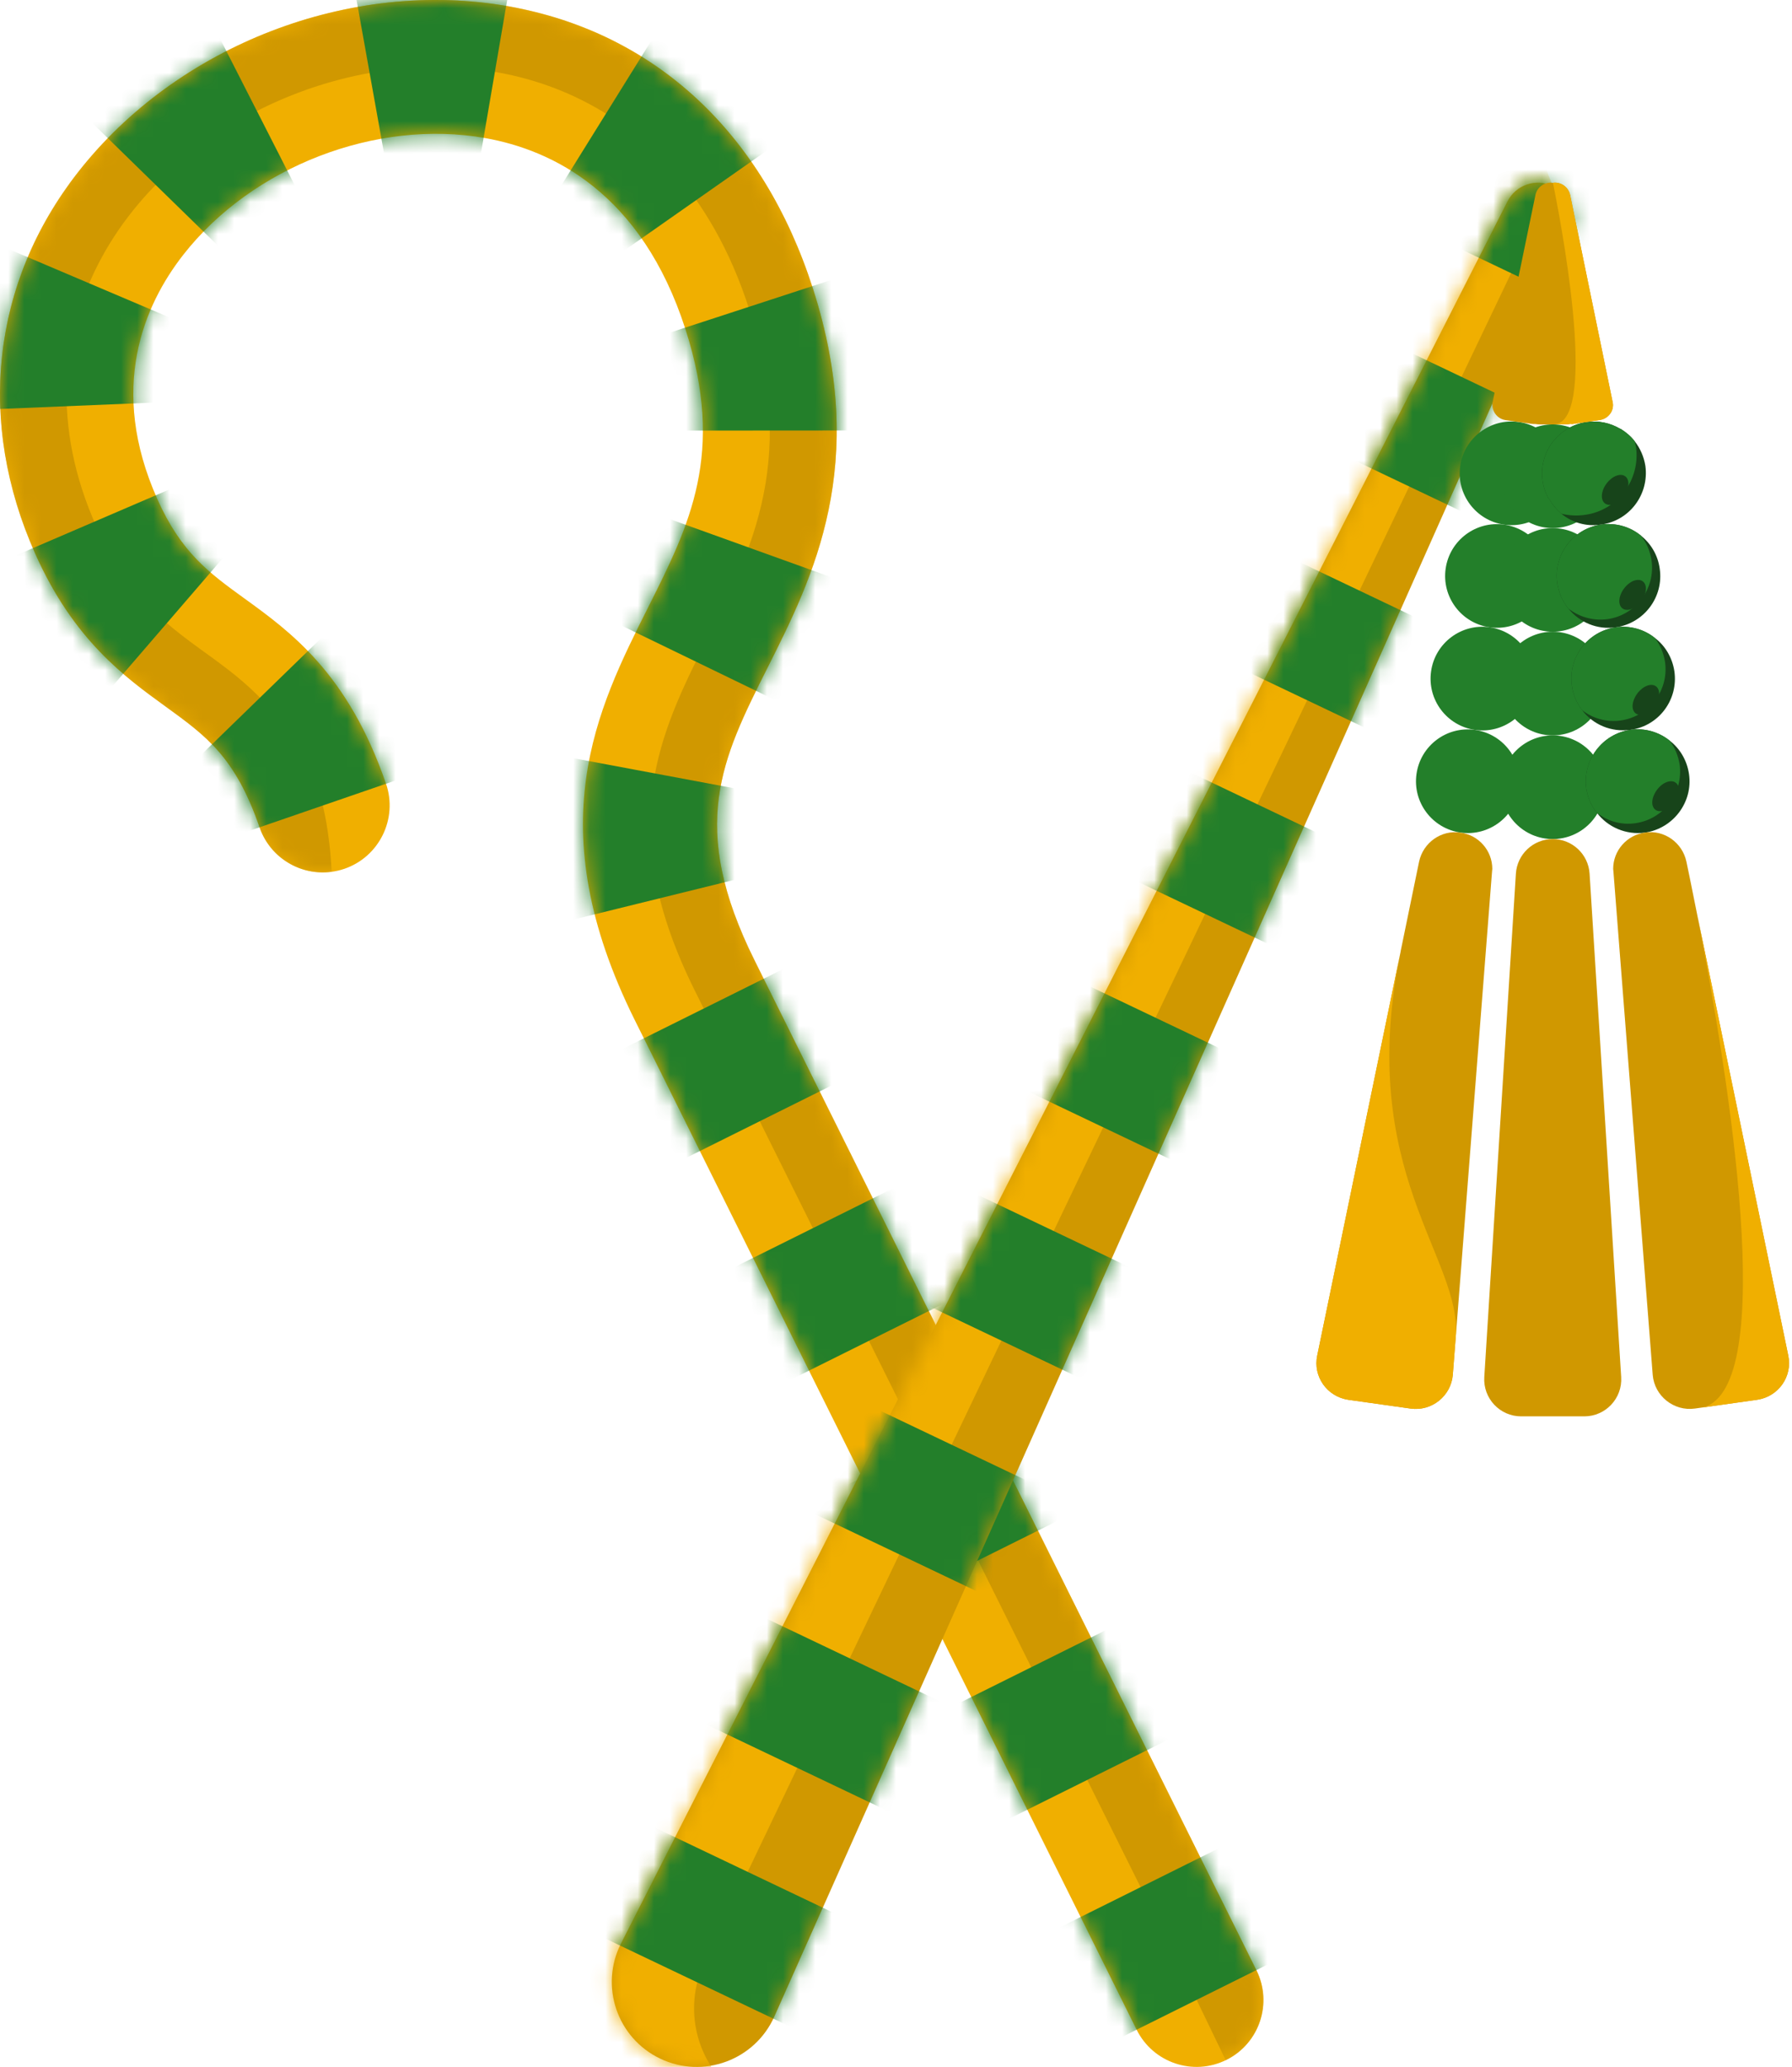
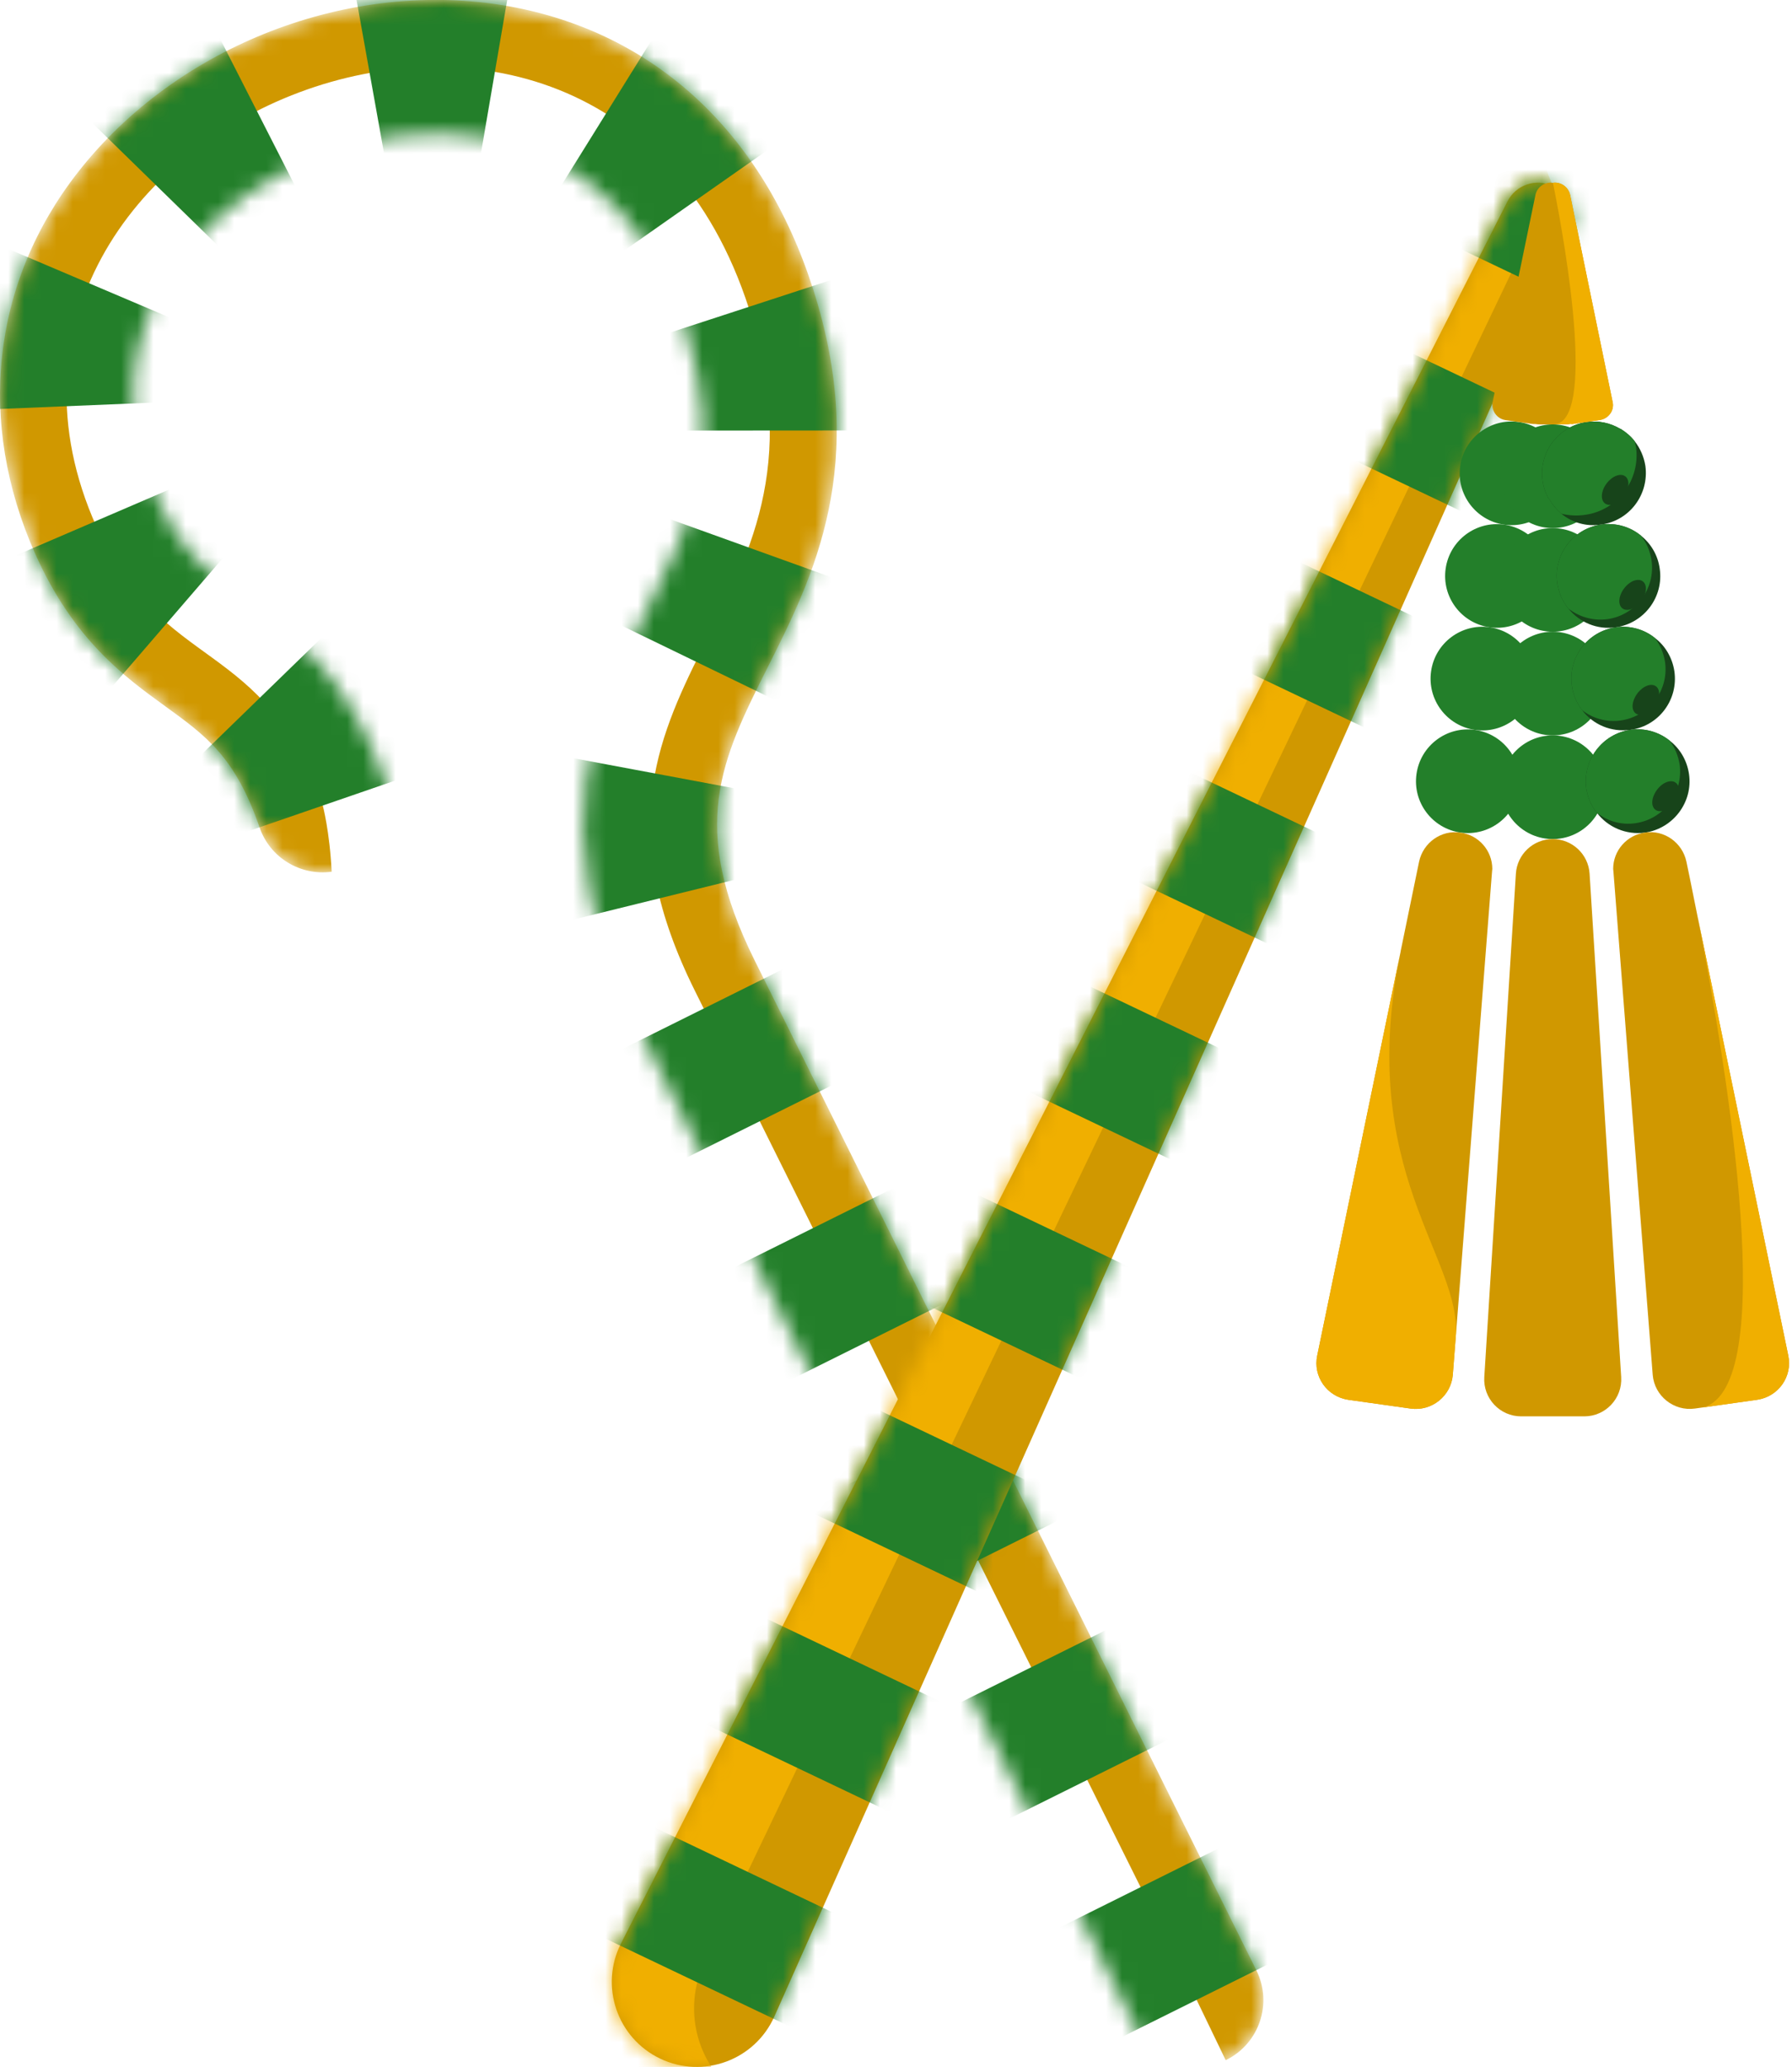
<svg xmlns="http://www.w3.org/2000/svg" width="111" height="128" viewBox="0 0 111 128" fill="none">
-   <path d="M31.506 0.395C21.711 -1.347 10.987 2.786 4.825 10.679C-0.51 17.509 -1.471 26.119 2.192 34.307C4.575 39.639 7.736 41.928 10.276 43.766C12.775 45.577 14.581 46.883 16.078 51.231C16.823 53.395 19.179 54.544 21.343 53.8C23.492 53.058 24.655 50.7 23.911 48.535C21.561 41.708 17.998 39.128 15.133 37.056C12.953 35.477 11.232 34.23 9.753 30.925C6.674 24.041 8.924 18.887 11.353 15.778C15.617 10.323 23.305 7.351 30.056 8.551C34.213 9.29 39.743 11.945 42.459 20.392C44.935 28.084 42.718 32.495 40.15 37.605C36.959 43.955 33.343 51.152 39.322 63.177L70.408 125.702C71.427 127.749 73.914 128.584 75.962 127.566C78.009 126.549 78.844 124.062 77.827 122.013L46.742 59.488C42.606 51.172 44.682 47.041 47.556 41.324C50.365 35.733 53.86 28.774 50.349 17.855C47.243 8.204 40.553 2.004 31.506 0.395Z" fill="#F0AF00" />
  <mask id="mask0_2220_5951" style="mask-type:luminance" maskUnits="userSpaceOnUse" x="0" y="0" width="79" height="128">
    <path d="M31.506 0.395C21.711 -1.347 10.987 2.786 4.825 10.679C-0.51 17.509 -1.471 26.119 2.192 34.307C4.575 39.639 7.736 41.928 10.276 43.766C12.775 45.577 14.581 46.883 16.078 51.231C16.823 53.395 19.179 54.544 21.343 53.8C23.492 53.058 24.655 50.7 23.911 48.535C21.561 41.708 17.998 39.128 15.133 37.056C12.953 35.477 11.232 34.23 9.753 30.925C6.674 24.041 8.924 18.887 11.353 15.778C15.617 10.323 23.305 7.351 30.056 8.551C34.213 9.29 39.743 11.945 42.459 20.392C44.935 28.084 42.718 32.495 40.15 37.605C36.959 43.955 33.343 51.152 39.322 63.177L70.408 125.702C71.427 127.749 73.914 128.584 75.962 127.566C78.009 126.549 78.844 124.062 77.827 122.013L46.742 59.488C42.606 51.172 44.682 47.041 47.556 41.324C50.365 35.733 53.86 28.774 50.349 17.855C47.243 8.204 40.553 2.004 31.506 0.395Z" fill="white" />
  </mask>
  <g mask="url(#mask0_2220_5951)">
    <path d="M75.956 127.567C75.939 127.567 75.939 127.584 75.923 127.584L74.123 123.85C74.123 123.85 52.684 80.757 43.032 61.335C33.379 41.898 52.683 38.647 46.399 19.125C37.114 -9.748 -5.147 7.757 5.972 32.611C10.09 41.814 16.358 39.346 19.992 49.882C19.992 49.882 20.425 51.499 20.543 53.984C18.625 54.249 16.725 53.133 16.075 51.233C14.575 46.881 12.775 45.581 10.274 43.765C7.739 41.931 4.573 39.647 2.188 34.313C-1.463 26.127 -0.512 17.509 4.823 10.673C10.99 2.787 21.71 -1.346 31.512 0.387C40.547 2.004 47.249 8.206 50.35 17.858C53.867 28.778 50.367 35.729 47.549 41.331C44.681 47.049 42.615 51.167 46.749 59.485L77.822 122.017C78.84 124.068 78.007 126.551 75.956 127.567Z" fill="#D09800" />
  </g>
  <mask id="mask1_2220_5951" style="mask-type:luminance" maskUnits="userSpaceOnUse" x="0" y="0" width="79" height="128">
-     <path d="M31.506 0.395C21.711 -1.347 10.987 2.786 4.825 10.679C-0.51 17.509 -1.471 26.119 2.192 34.307C4.575 39.639 7.736 41.928 10.276 43.766C12.775 45.577 14.581 46.883 16.078 51.231C16.823 53.395 19.179 54.544 21.343 53.8C23.492 53.058 24.655 50.7 23.911 48.535C21.561 41.708 17.998 39.128 15.133 37.056C12.953 35.477 11.232 34.23 9.753 30.925C6.674 24.041 8.924 18.887 11.353 15.778C15.617 10.323 23.305 7.351 30.056 8.551C34.213 9.29 39.743 11.945 42.459 20.392C44.935 28.084 42.718 32.495 40.15 37.605C36.959 43.955 33.343 51.152 39.322 63.177L70.408 125.702C71.427 127.749 73.914 128.584 75.962 127.566C78.009 126.549 78.844 124.062 77.827 122.013L46.742 59.488C42.606 51.172 44.682 47.041 47.556 41.324C50.365 35.733 53.86 28.774 50.349 17.855C47.243 8.204 40.553 2.004 31.506 0.395Z" fill="white" />
+     <path d="M31.506 0.395C21.711 -1.347 10.987 2.786 4.825 10.679C-0.51 17.509 -1.471 26.119 2.192 34.307C4.575 39.639 7.736 41.928 10.276 43.766C12.775 45.577 14.581 46.883 16.078 51.231C23.492 53.058 24.655 50.7 23.911 48.535C21.561 41.708 17.998 39.128 15.133 37.056C12.953 35.477 11.232 34.23 9.753 30.925C6.674 24.041 8.924 18.887 11.353 15.778C15.617 10.323 23.305 7.351 30.056 8.551C34.213 9.29 39.743 11.945 42.459 20.392C44.935 28.084 42.718 32.495 40.15 37.605C36.959 43.955 33.343 51.152 39.322 63.177L70.408 125.702C71.427 127.749 73.914 128.584 75.962 127.566C78.009 126.549 78.844 124.062 77.827 122.013L46.742 59.488C42.606 51.172 44.682 47.041 47.556 41.324C50.365 35.733 53.86 28.774 50.349 17.855C47.243 8.204 40.553 2.004 31.506 0.395Z" fill="white" />
  </mask>
  <g mask="url(#mask1_2220_5951)">
    <path d="M76.553 113.933L64.79 119.783L68.26 126.761L80.023 120.911L76.553 113.933Z" fill="#237F2A" />
    <path d="M69.763 100.322L57.999 106.171L61.468 113.149L73.232 107.3L69.763 100.322Z" fill="#237F2A" />
    <path d="M63 86.727L51.237 92.576L54.707 99.555L66.47 93.706L63 86.727Z" fill="#237F2A" />
    <path d="M56.242 73.129L44.477 78.978L47.947 85.956L59.711 80.106L56.242 73.129Z" fill="#237F2A" />
    <path d="M49.481 59.529L37.717 65.378L41.187 72.356L52.95 66.507L49.481 59.529Z" fill="#237F2A" />
    <path d="M47.287 54.044L34.532 57.191C34.425 56.788 34.304 56.395 34.215 55.981L34.031 54.677C33.922 53.805 33.792 52.939 33.735 52.058C33.758 50.254 33.759 48.434 34.156 46.698L47.07 49.115C46.847 49.92 46.927 50.711 46.861 51.504C46.897 51.913 46.985 52.333 47.027 52.749L47.093 53.377C47.142 53.596 47.224 53.822 47.287 54.044Z" fill="#237F2A" />
    <path d="M49.019 43.842L37.197 38.11C38.411 35.611 39.526 33.519 40.179 31.675L52.542 36.124C51.435 39.178 50.06 41.663 49.019 43.842Z" fill="#237F2A" />
    <path d="M54.213 26.657L41.076 26.666C41.08 26.447 41.102 26.231 41.1 26.007L41.005 25.319L40.852 23.941L40.119 21.048L52.608 16.972C53.039 18.514 53.449 20.049 53.785 21.63L54.088 24.122L54.221 25.369C54.235 25.794 54.218 26.228 54.213 26.657Z" fill="#237F2A" />
    <path d="M48.501 8.623L37.743 16.164C36.693 14.708 35.467 13.521 34.051 12.638L40.989 1.48C43.986 3.34 46.537 5.85 48.501 8.623Z" fill="#237F2A" />
    <path d="M31.763 -2.023L29.545 10.927C27.803 10.629 25.925 10.662 24.058 11.002L21.74 -1.931C24.982 -2.516 28.376 -2.599 31.763 -2.023Z" fill="#237F2A" />
    <path d="M12.94 1.043L18.907 12.748C17.194 13.617 15.631 14.746 14.355 16.05L4.954 6.873C7.314 4.463 10.028 2.528 12.94 1.043Z" fill="#237F2A" />
    <path d="M-0.507 14.982L11.584 20.12C10.938 21.648 10.654 23.235 10.73 24.881L-2.396 25.426C-2.563 21.885 -1.899 18.233 -0.507 14.982Z" fill="#237F2A" />
    <path d="M-0.183 34.899L11.887 29.711C12.046 30.148 12.28 30.503 12.457 30.91C12.667 31.268 12.872 31.606 13.088 31.929C13.528 32.54 14.004 33.057 14.623 33.611L6.049 43.565C4.717 42.404 3.416 41.008 2.351 39.5C1.836 38.751 1.363 37.977 0.928 37.209C0.552 36.444 0.122 35.676 -0.183 34.899Z" fill="#237F2A" />
    <path d="M11.388 47.788L20.809 38.63C23.467 41.362 25.206 44.754 26.205 47.746L13.783 52.023C13.127 50.098 12.35 48.802 11.388 47.788Z" fill="#237F2A" />
  </g>
  <path d="M40.895 127.486C38.225 126.213 37.127 122.987 38.47 120.35L93.377 12.471C93.899 11.446 95.141 11.023 96.179 11.519C97.217 12.014 97.671 13.245 97.204 14.294L47.966 124.876C46.762 127.58 43.567 128.76 40.895 127.486Z" fill="#D09800" />
  <mask id="mask2_2220_5951" style="mask-type:luminance" maskUnits="userSpaceOnUse" x="37" y="11" width="61" height="117">
    <path d="M40.895 127.486C38.225 126.213 37.127 122.987 38.47 120.35L93.377 12.471C93.899 11.446 95.141 11.023 96.179 11.519C97.217 12.014 97.671 13.245 97.204 14.294L47.966 124.876C46.762 127.58 43.567 128.76 40.895 127.486Z" fill="white" />
  </mask>
  <g mask="url(#mask2_2220_5951)">
    <path d="M96.178 11.519L43.641 121.514C42.535 123.829 42.862 126.576 44.481 128.567L49.957 135.307L27.035 130.514L25.993 112.803L35.579 84.879L57.875 48.721L79.755 2.984L91.008 -1.809L96.178 11.519Z" fill="#F0AF00" />
  </g>
  <mask id="mask3_2220_5951" style="mask-type:luminance" maskUnits="userSpaceOnUse" x="37" y="11" width="61" height="117">
    <path d="M40.895 127.486C38.225 126.213 37.127 122.987 38.47 120.35L93.377 12.471C93.899 11.446 95.141 11.023 96.179 11.519C97.217 12.014 97.671 13.245 97.204 14.294L47.966 124.876C46.762 127.58 43.567 128.76 40.895 127.486Z" fill="white" />
  </mask>
  <g mask="url(#mask3_2220_5951)">
    <path d="M87.142 5.504L83.905 12.293L103.374 21.576L106.611 14.787L87.142 5.504Z" fill="#237F2A" />
    <path d="M80.795 18.7L77.559 25.488L97.029 34.769L100.265 27.981L80.795 18.7Z" fill="#237F2A" />
    <path d="M74.496 31.947L71.26 38.736L90.729 48.017L93.965 41.228L74.496 31.947Z" fill="#237F2A" />
    <path d="M68.194 45.19L64.958 51.978L84.427 61.258L87.663 54.471L68.194 45.19Z" fill="#237F2A" />
    <path d="M61.919 58.421L58.682 65.21L78.151 74.493L81.388 67.704L61.919 58.421Z" fill="#237F2A" />
    <path d="M55.574 71.615L52.338 78.403L71.808 87.684L75.044 80.896L55.574 71.615Z" fill="#237F2A" />
    <path d="M49.273 84.861L46.037 91.65L65.506 100.931L68.742 94.142L49.273 84.861Z" fill="#237F2A" />
    <path d="M42.967 98.09L39.73 104.879L59.2 114.159L62.436 107.37L42.967 98.09Z" fill="#237F2A" />
    <path d="M36.696 111.336L33.459 118.125L52.928 127.408L56.165 120.619L36.696 111.336Z" fill="#237F2A" />
  </g>
  <path d="M96.803 29.763C96.553 31.519 94.929 32.74 93.173 32.49C91.419 32.24 90.198 30.616 90.448 28.86C90.696 27.106 92.322 25.884 94.076 26.135C95.832 26.384 97.052 28.009 96.803 29.763Z" fill="#237F2A" />
  <path d="M95.901 36.12C95.652 37.875 94.028 39.096 92.272 38.846C90.517 38.598 89.297 36.972 89.546 35.218C89.795 33.462 91.42 32.241 93.175 32.491C94.929 32.74 96.15 34.364 95.901 36.12Z" fill="#237F2A" />
  <path d="M94.999 42.475C94.75 44.231 93.126 45.451 91.37 45.202C89.615 44.953 88.394 43.328 88.644 41.573C88.892 39.817 90.518 38.596 92.272 38.846C94.027 39.095 95.249 40.721 94.999 42.475Z" fill="#237F2A" />
  <path d="M94.096 48.831C93.848 50.587 92.222 51.807 90.468 51.558C88.712 51.309 87.49 49.684 87.741 47.929C87.989 46.173 89.615 44.952 91.369 45.203C93.124 45.451 94.345 47.075 94.096 48.831Z" fill="#237F2A" />
  <path d="M83.513 86.686L87.377 87.23C88.682 87.413 89.88 86.451 89.989 85.145L90.17 82.825L92.417 54.01C92.417 53.937 92.436 53.864 92.436 53.811C92.436 52.668 91.584 51.707 90.458 51.562C89.28 51.381 88.156 52.178 87.901 53.358L86.759 58.907V58.926L81.59 83.95C81.32 85.237 82.191 86.487 83.513 86.686Z" fill="#D09800" />
  <path d="M94.888 26.25L93.266 26.019C92.719 25.942 92.352 25.418 92.463 24.879L95.108 12.076C95.21 11.581 95.68 11.252 96.18 11.323C96.681 11.394 97.04 11.841 96.999 12.345L95.975 25.377C95.933 25.927 95.433 26.328 94.888 26.25Z" fill="#D09800" />
  <path d="M92.97 29.493C92.97 31.265 94.407 32.703 96.179 32.703C97.951 32.703 99.389 31.265 99.389 29.493C99.389 27.721 97.951 26.284 96.179 26.284C94.407 26.284 92.97 27.719 92.97 29.493Z" fill="#237F2A" />
  <path d="M92.97 35.912C92.97 37.684 94.407 39.121 96.179 39.121C97.951 39.121 99.389 37.684 99.389 35.912C99.389 34.14 97.951 32.703 96.179 32.703C94.407 32.703 92.97 34.14 92.97 35.912Z" fill="#237F2A" />
  <path d="M92.97 42.332C92.97 44.104 94.407 45.541 96.179 45.541C97.951 45.541 99.389 44.104 99.389 42.332C99.389 40.56 97.951 39.122 96.179 39.122C94.407 39.122 92.97 40.56 92.97 42.332Z" fill="#237F2A" />
  <path d="M92.97 48.751C92.97 50.524 94.407 51.961 96.179 51.961C97.951 51.961 99.389 50.524 99.389 48.751C99.389 46.979 97.951 45.541 96.179 45.541C94.407 45.541 92.97 46.979 92.97 48.751Z" fill="#237F2A" />
  <path d="M94.222 87.712H98.136C99.455 87.712 100.501 86.597 100.419 85.281L98.462 54.105C98.386 52.9 97.387 51.962 96.179 51.962C94.973 51.962 93.974 52.9 93.897 54.105L91.94 85.281C91.857 86.597 92.903 87.712 94.222 87.712Z" fill="#D09800" />
  <path d="M94.412 25.268C94.376 25.812 94.811 26.284 95.355 26.284H97.006C97.096 26.284 97.187 26.265 97.278 26.248C97.694 26.12 97.985 25.722 97.947 25.27L97.131 12.213C97.096 11.723 96.679 11.326 96.189 11.326H96.17C95.68 11.326 95.262 11.724 95.227 12.213L94.412 25.268Z" fill="#D09800" />
  <path d="M83.513 86.686L87.377 87.23C88.682 87.413 89.88 86.451 89.989 85.145L90.17 82.825C90.605 77.911 83.931 72.597 86.761 58.924L81.592 83.949C81.32 85.237 82.191 86.487 83.513 86.686Z" fill="#F0AF00" />
  <path d="M95.553 29.763C95.608 30.199 95.752 30.598 95.97 30.943C95.989 30.943 95.989 30.943 95.989 30.943C96.17 31.27 96.424 31.558 96.714 31.814C97.368 32.358 98.256 32.631 99.18 32.484C100.94 32.248 102.154 30.617 101.919 28.858C101.827 28.277 101.592 27.752 101.248 27.316C101.011 27.009 100.703 26.754 100.377 26.554H100.358C99.742 26.192 99.016 26.029 98.273 26.138C96.533 26.391 95.3 28.005 95.553 29.763Z" fill="#17441A" />
  <path d="M95.553 29.763C95.608 30.199 95.752 30.598 95.97 30.943C95.989 30.943 95.989 30.943 95.989 30.943C96.17 31.27 96.424 31.558 96.714 31.814C97.168 31.923 97.657 31.959 98.165 31.886C100.196 31.614 101.611 29.729 101.339 27.697C101.321 27.57 101.284 27.444 101.249 27.316C101.012 27.009 100.705 26.754 100.378 26.554H100.359C99.744 26.192 99.017 26.029 98.274 26.138C96.533 26.391 95.3 28.005 95.553 29.763Z" fill="#237F2A" />
  <path d="M96.461 36.111C96.551 36.71 96.787 37.235 97.131 37.669C97.131 37.669 97.131 37.669 97.15 37.688C97.838 38.542 98.926 39.013 100.087 38.849C101.846 38.596 103.061 36.964 102.807 35.222C102.697 34.389 102.261 33.664 101.646 33.174C100.993 32.63 100.104 32.358 99.18 32.484C97.422 32.739 96.207 34.37 96.461 36.111Z" fill="#17441A" />
  <path d="M96.461 36.111C96.551 36.71 96.787 37.235 97.131 37.669C97.131 37.669 97.131 37.669 97.15 37.688C97.803 38.196 98.672 38.468 99.579 38.342C101.321 38.089 102.554 36.457 102.299 34.697C102.208 34.117 101.99 33.61 101.646 33.174C100.993 32.63 100.104 32.358 99.18 32.484C97.422 32.739 96.207 34.37 96.461 36.111Z" fill="#237F2A" />
  <path d="M97.368 42.476C97.441 43.037 97.675 43.563 98.002 43.981C98.673 44.87 99.797 45.36 100.995 45.196C102.753 44.961 103.968 43.328 103.714 41.569C103.586 40.717 103.134 39.973 102.499 39.502C101.845 38.977 100.976 38.722 100.087 38.849C98.329 39.102 97.115 40.717 97.368 42.476Z" fill="#17441A" />
  <path d="M98.256 48.823C98.346 49.384 98.564 49.911 98.909 50.327C99.579 51.216 100.704 51.723 101.901 51.56C103.641 51.307 104.875 49.675 104.62 47.934C104.493 47.081 104.059 46.357 103.423 45.867C102.77 45.341 101.901 45.069 100.994 45.196C99.235 45.45 98.019 47.081 98.256 48.823Z" fill="#17441A" />
  <path d="M97.368 42.476C97.441 43.037 97.675 43.563 98.002 43.981C98.655 44.489 99.508 44.743 100.397 44.617C102.156 44.362 103.389 42.748 103.135 40.99C103.044 40.428 102.827 39.919 102.5 39.502C101.847 38.977 100.977 38.722 100.088 38.849C98.329 39.102 97.115 40.717 97.368 42.476Z" fill="#237F2A" />
  <path d="M98.256 48.823C98.346 49.384 98.564 49.911 98.909 50.327C99.562 50.852 100.414 51.107 101.303 50.98C103.063 50.727 104.278 49.095 104.041 47.336C103.951 46.791 103.734 46.284 103.425 45.867C102.772 45.341 101.902 45.069 100.995 45.196C99.234 45.45 98.019 47.081 98.256 48.823Z" fill="#237F2A" />
  <path d="M99.923 53.81C99.923 53.863 99.942 53.936 99.942 54.009L102.372 85.144C102.48 86.449 103.678 87.411 104.983 87.229L105.509 87.155L108.846 86.684C110.17 86.486 111.039 85.234 110.768 83.946L105.148 56.747C104.967 55.858 104.803 55.041 104.658 54.316L104.458 53.355C104.205 52.175 103.081 51.379 101.901 51.559C100.777 51.706 99.923 52.667 99.923 53.81Z" fill="#D09800" />
  <path d="M95.355 12.338L96.388 25.376C96.407 25.666 96.57 25.922 96.787 26.066C96.931 26.175 97.094 26.229 97.277 26.248C97.349 26.266 97.403 26.266 97.475 26.248L99.088 26.012C99.632 25.938 100.012 25.413 99.887 24.886L97.258 12.085C97.149 11.577 96.678 11.251 96.188 11.323H96.169C95.681 11.395 95.32 11.848 95.355 12.338Z" fill="#D09800" />
  <path d="M105.509 87.157L108.846 86.686C110.17 86.487 111.04 85.235 110.769 83.948L105.148 56.748C107.105 66.83 110.17 85.852 105.509 87.157Z" fill="#F0AF00" />
  <path d="M99.515 29.941C99.168 30.403 99.124 30.958 99.416 31.177C99.708 31.397 100.229 31.2 100.574 30.735C100.921 30.273 100.966 29.718 100.673 29.5C100.381 29.28 99.862 29.478 99.515 29.941Z" fill="#17441A" />
  <path d="M100.597 36.444C100.25 36.906 100.206 37.46 100.499 37.679C100.791 37.898 101.311 37.701 101.657 37.237C102.004 36.774 102.048 36.221 101.756 36.001C101.462 35.782 100.943 35.98 100.597 36.444Z" fill="#17441A" />
  <path d="M101.419 42.946C101.072 43.409 101.026 43.962 101.32 44.182C101.614 44.401 102.131 44.204 102.478 43.741C102.826 43.277 102.869 42.724 102.576 42.504C102.284 42.285 101.764 42.482 101.419 42.946Z" fill="#17441A" />
  <path d="M102.638 48.911C102.291 49.373 102.245 49.928 102.539 50.147C102.832 50.366 103.351 50.169 103.697 49.705C104.046 49.241 104.089 48.688 103.795 48.469C103.502 48.25 102.983 48.448 102.638 48.911Z" fill="#17441A" />
  <path d="M96.788 26.065C96.623 26.209 96.424 26.283 96.189 26.283H97.005C97.095 26.283 97.186 26.264 97.278 26.247C97.35 26.265 97.404 26.265 97.476 26.247L99.089 26.01C99.634 25.937 100.013 25.412 99.888 24.885L97.259 12.084C97.15 11.576 96.679 11.25 96.189 11.322C96.189 11.322 98.909 24.179 96.788 26.065Z" fill="#F0AF00" />
</svg>